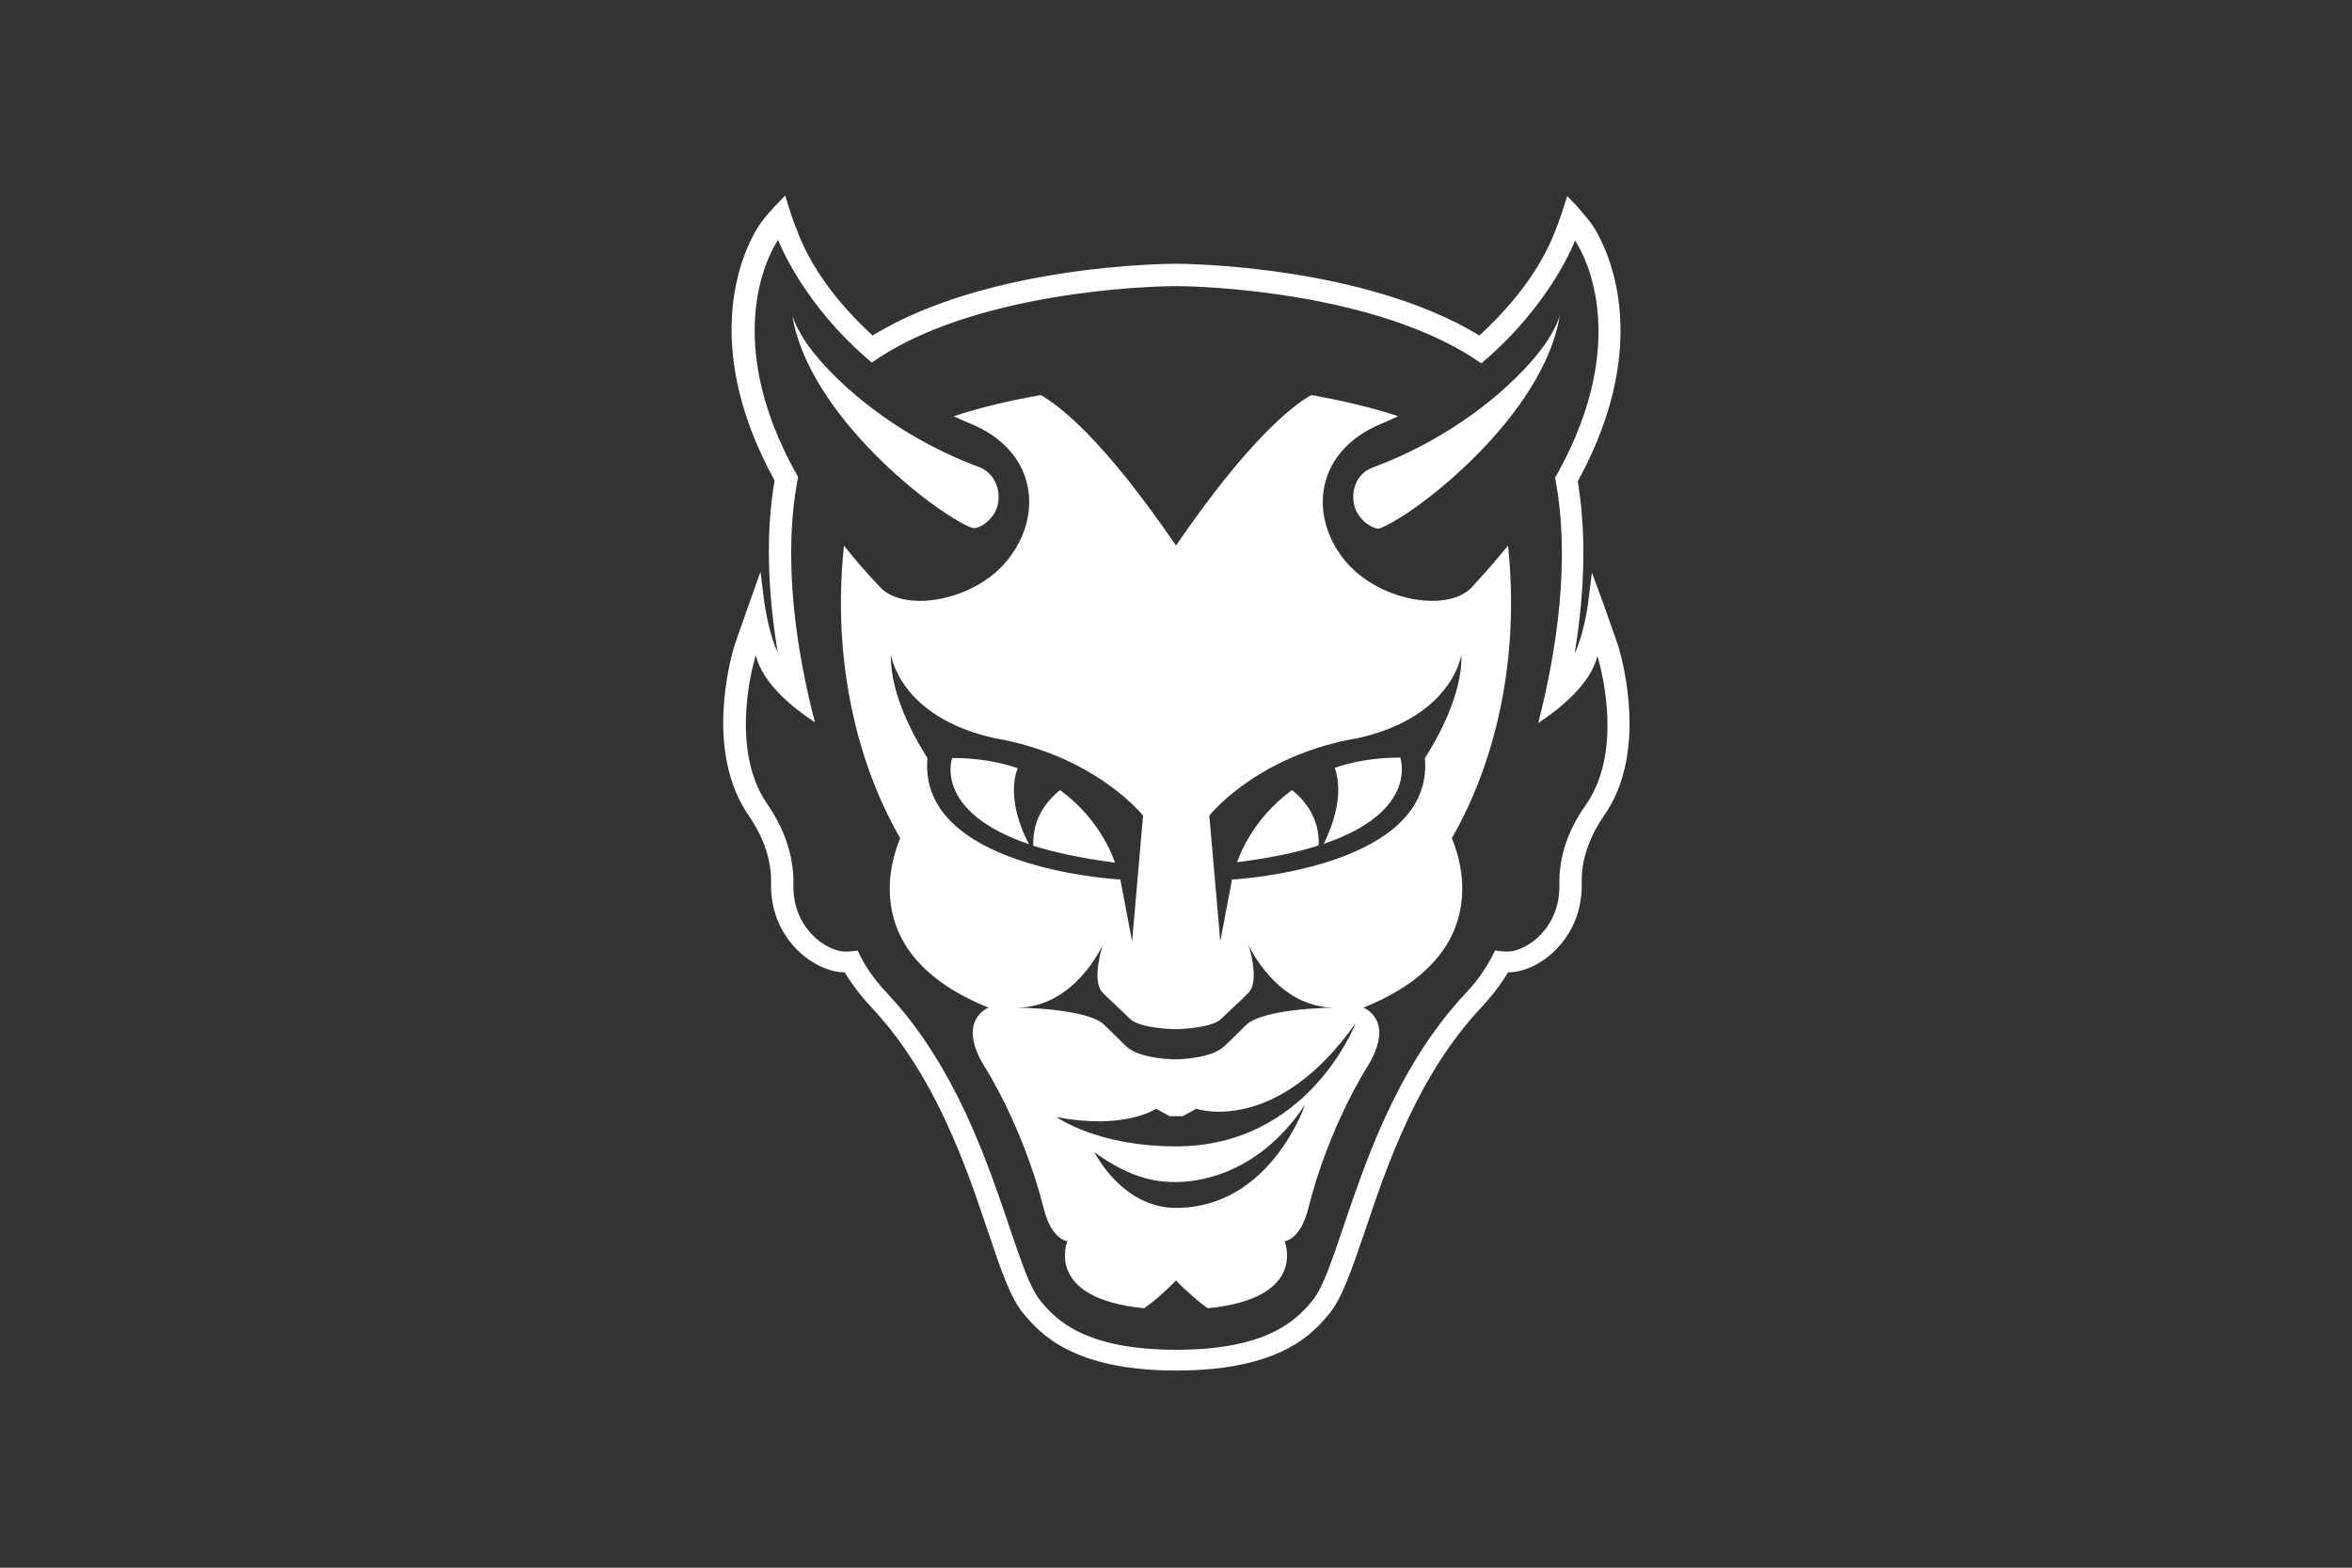
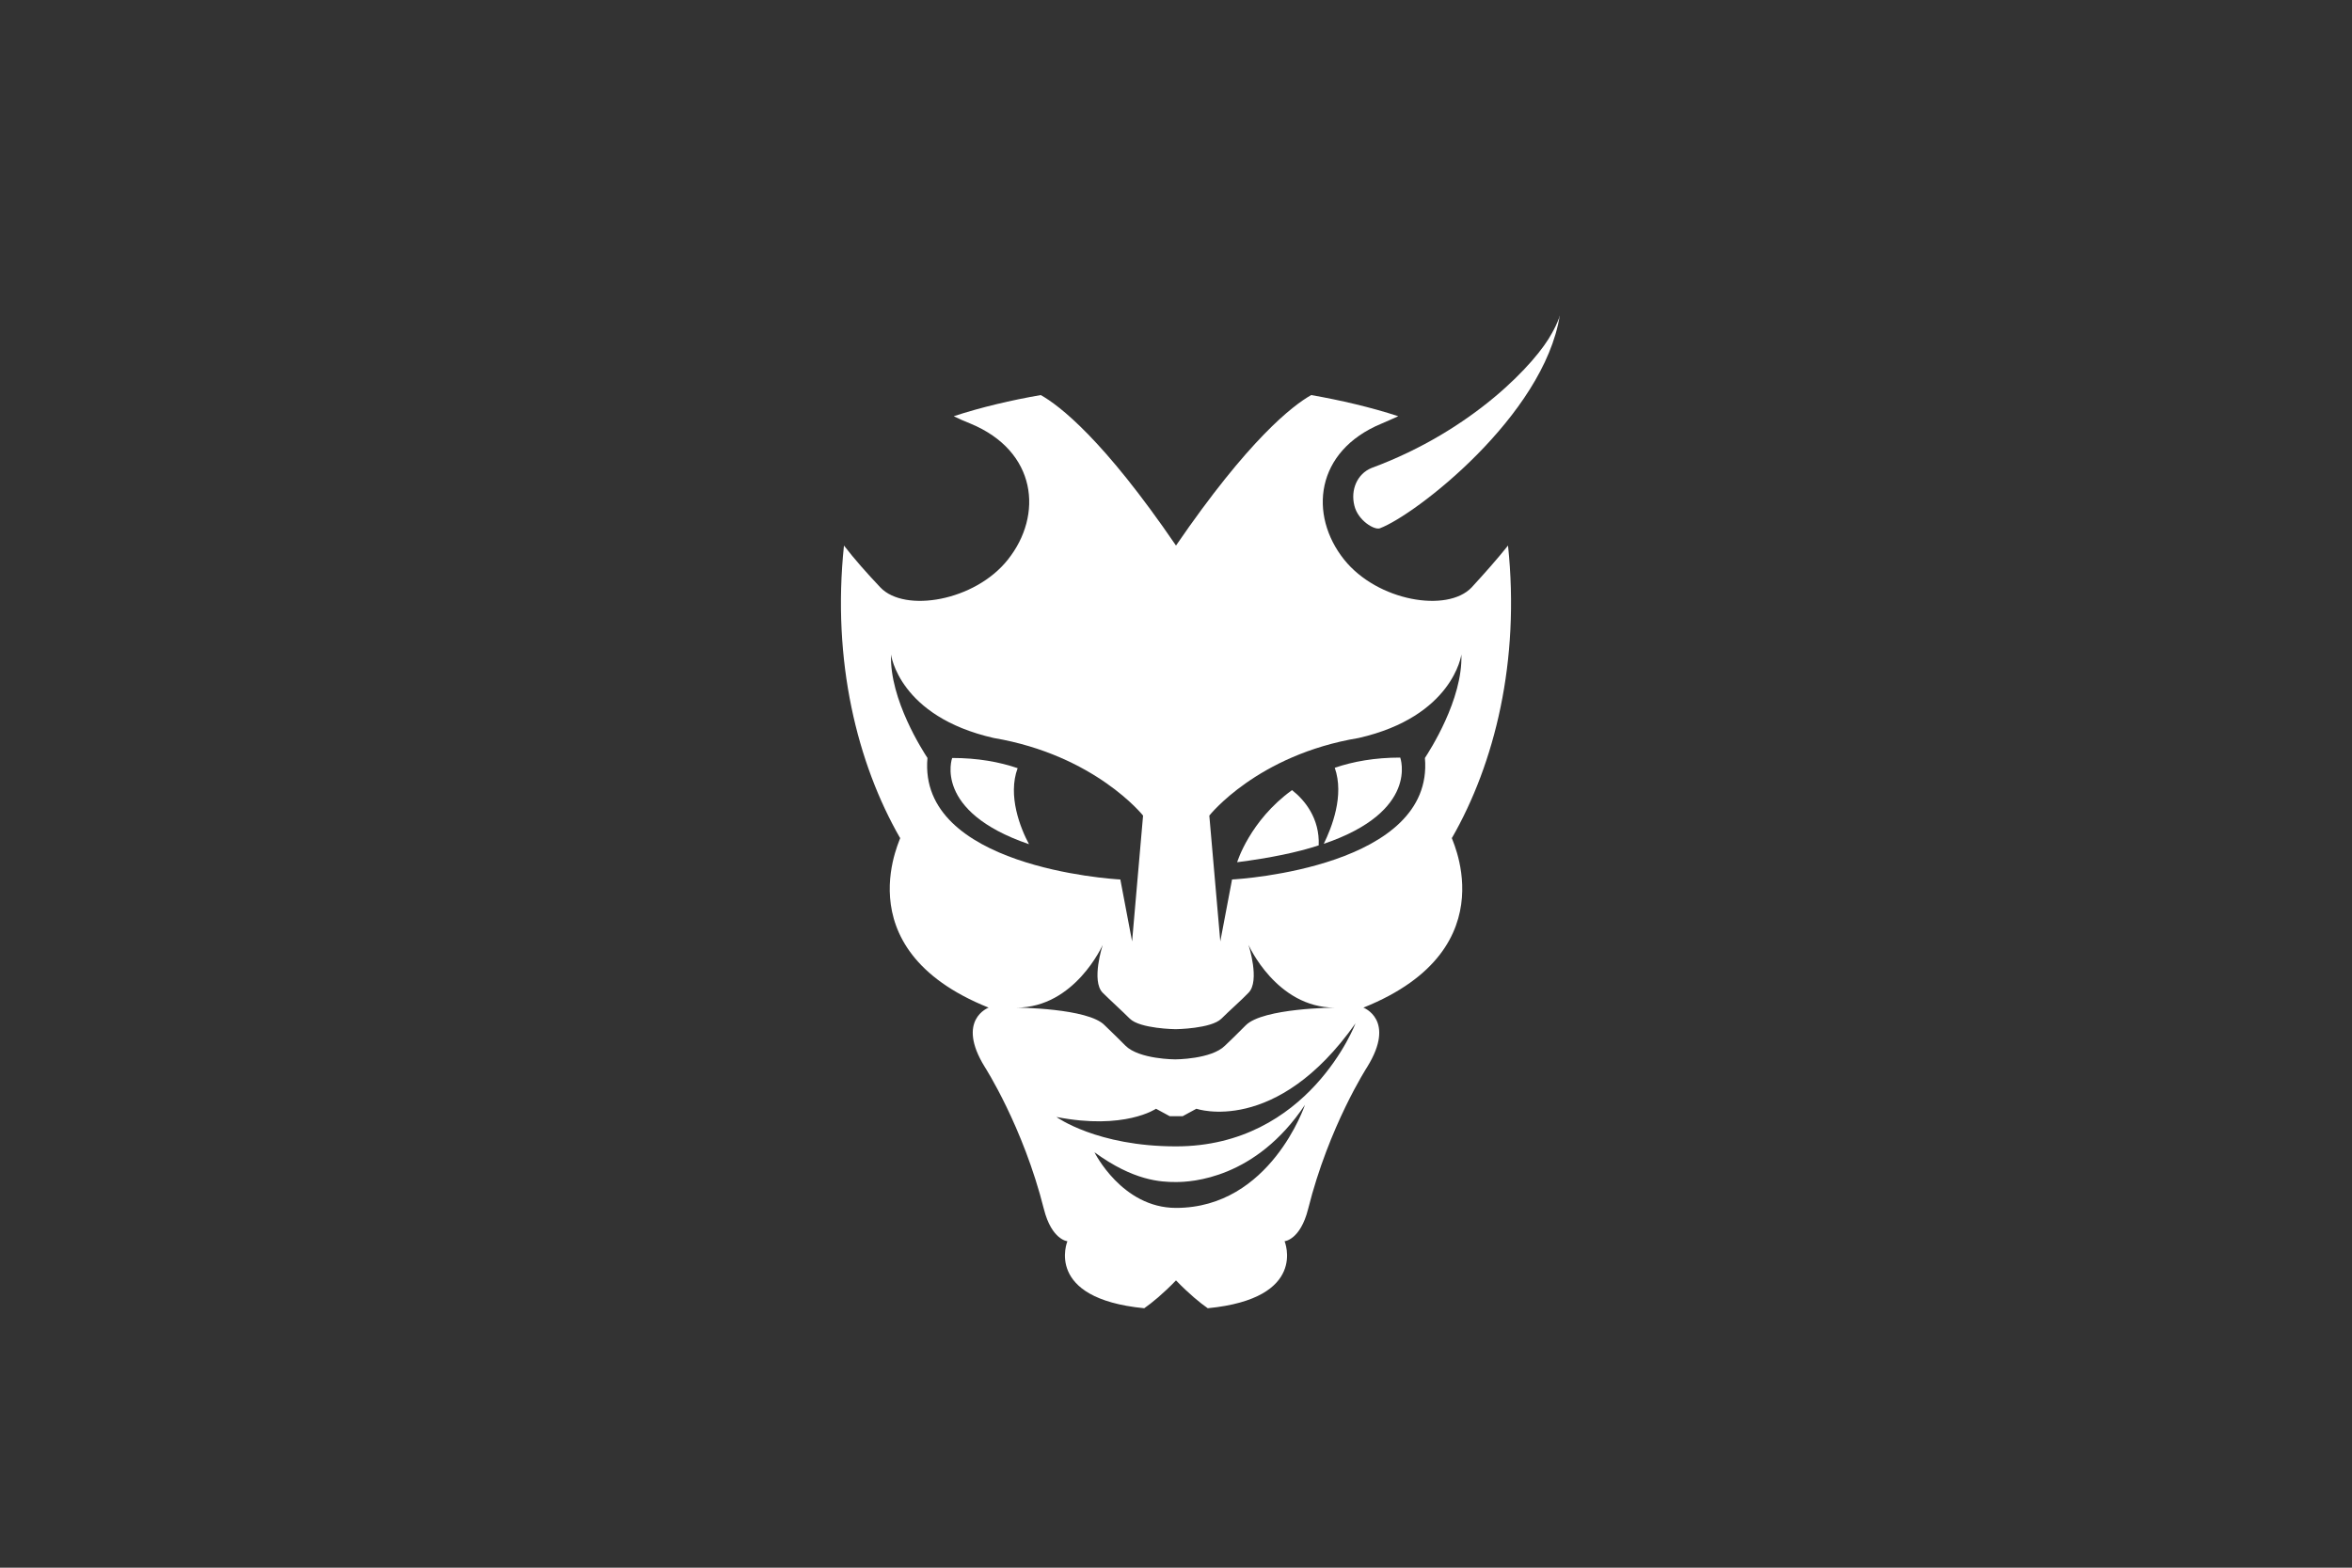
<svg xmlns="http://www.w3.org/2000/svg" version="1.1" id="Vienna_Demons" x="0px" y="0px" width="600px" height="400px" viewBox="0 0 600 400" style="enable-background:new 0 0 600 400;" xml:space="preserve">
  <rect x="0" y="0" width="600" height="400" fill="#333333" stroke="none" />
  <style type="text/css">
	.st0{fill:#FFFFFF;}
</style>
  <g>
    <g>
      <path class="st0" d="M345.5,129c0.9,3.8,5.1,6.3,6.5,5.8c9.1-3.4,41.8-28.7,45.9-54.3c0,0-0.1,0.2-0.2,0.7    c-0.5,1.3-1.1,2.6-1.8,3.8c-3.9,7.4-20,24.8-46,34.4C346.2,120.9,344.5,125,345.5,129z" />
-       <path class="st0" d="M248,134.7c1.4,0.5,5.6-1.9,6.5-5.8c0.9-4-0.8-8-4.4-9.6c-26-9.6-42.1-27-46-34.4c-0.7-1.2-1.3-2.5-1.8-3.8    c-0.2-0.5-0.2-0.7-0.2-0.7C206.2,106.1,238.9,131.3,248,134.7z" />
      <path class="st0" d="M370.4,213.8c10.9-19,17.4-45.1,14.3-74.6c-2.8,3.5-5.9,7-9.3,10.7c-6.2,6.5-24,3.5-32.5-7.1    c-9.1-11.4-7.4-27.7,9.5-34.7c1.5-0.6,2.9-1.3,4.3-1.9c-7-2.3-14.8-4.1-22.2-5.4c-4.8,2.7-16,11.4-34.5,38.4    c-18.5-27.1-29.7-35.7-34.5-38.4c-7.5,1.3-15.2,3.1-22.2,5.4c1.4,0.7,2.8,1.3,4.3,1.9c16.9,7,18.6,23.3,9.5,34.7    c-8.4,10.6-26.3,13.6-32.5,7.1c-3.5-3.7-6.6-7.2-9.3-10.7c-3.1,29.5,3.4,55.6,14.3,74.6c1.3-1.7-15.6,28,22.6,43.3    c0,0-8.4,3.1-1,15.1c0,0,9.8,15.2,15.1,36.3c2,7.9,6,8.2,6,8.2s-6.1,14.6,19.6,17.1c2-1.4,4.7-3.6,8.1-7.1    c3.4,3.5,6.1,5.7,8.1,7.1c25.7-2.5,19.6-17.1,19.6-17.1s4-0.3,6-8.2c5.3-21.2,15.1-36.3,15.1-36.3c7.4-12-1-15.1-1-15.1    C386,241.8,369.1,212,370.4,213.8z M236.6,193.4c-1.1-1.7-9.7-14.9-9.3-26.4c0,0,2,15.8,26.2,21.3c25.9,4.4,38.1,19.8,38.1,19.8    l-2.8,32.1c0,0-1.5-7.9-3-15.8C283.4,224.3,234.1,221.1,236.6,193.4z M259.3,257.1c14.9,0,22-16,22-16s-3,9.2,0,12.2    c1.7,1.7,5,4.7,6.9,6.6c2.6,2.6,11.7,2.7,11.7,2.7s9.1-0.1,11.7-2.7c1.9-1.9,5.3-4.9,6.9-6.6c3-3,0-12.2,0-12.2s7.1,16,22,16    c0,0-18.3,0.1-22.7,4.5c-2.3,2.3-3.7,3.7-5.3,5.2c-3.5,3.5-12.7,3.5-12.7,3.5h0c0,0-9.2,0-12.7-3.5c-1.5-1.5-2.9-2.9-5.3-5.2    C277.6,257.2,259.3,257.1,259.3,257.1z M300,308.2c-13.8,0-20.8-14.2-20.8-14.2c10,7.3,16.9,7.6,20.8,7.6    c3.9,0,20.3-0.8,32.9-19.7C332.9,281.9,324.1,308.2,300,308.2z M300,292.5c-20.2,0-30.5-7.5-30.5-7.5c17.4,3.4,25.4-2.1,25.4-2.1    l3.5,1.9h3.3l3.5-1.9c0,0,20.3,7,40.6-21.8C345.8,261.1,333.9,292.5,300,292.5z M314.3,224.4c-1.5,7.9-3,15.8-3,15.8l-2.8-32.1    c0,0,12.2-15.5,38.1-19.8c24.1-5.5,26.2-21.3,26.2-21.3c0.4,11.5-8.2,24.7-9.3,26.4C365.9,221.1,316.6,224.3,314.3,224.4z" />
      <path class="st0" d="M329.6,201.6c-10.8,7.8-14,18.4-14,18.4c8.5-1.1,15.3-2.5,20.8-4.3C336.7,208.8,332.8,204.1,329.6,201.6z" />
      <path class="st0" d="M357.2,193.3c-6.5,0-12,1-16.7,2.6c2.5,7.1-0.8,15.3-2.8,19.4C362.2,207,357.2,193.3,357.2,193.3z" />
-       <path class="st0" d="M270.4,201.6c-3.2,2.6-7.1,7.2-6.8,14.2c5.4,1.7,12.3,3.2,20.8,4.3C284.4,220,281.2,209.4,270.4,201.6z" />
      <path class="st0" d="M259.6,196c-4.7-1.6-10.2-2.6-16.7-2.6c0,0-5,13.6,19.6,22C260.3,211.3,257,203,259.6,196z" />
    </g>
-     <path class="st0" d="M412.9,165.1L412.9,165.1c-0.6-1.9-3.9-11-4-11.4l-2.8-7.6l-1,8c0,0.1-0.8,6.1-2.7,11   c-0.2,0.6-0.4,1.1-0.7,1.6c2.7-16.4,2.9-31.1,0.8-43.9c20.1-36.7,6.8-60.6,3.9-65.1c-1.4-2.1-4.2-5.1-4.3-5.3l-2.3-2.4l-1,3.2   c0,0-1.1,3.4-2.2,6.1l-0.2,0.5c-1.4,3.4-5.8,13.7-19,25.8C347.8,67.6,302,67.3,300,67.3c-2,0-47.8,0.2-77.4,18.3   c-13.2-12.1-17.5-22.4-18.9-25.8l-0.2-0.6c-1.2-2.7-2.2-6.1-2.2-6.1l-1-3.2l-2.3,2.4c-0.1,0.1-3,3.1-4.4,5.3   c-2.9,4.4-16.2,28.3,4,65c-2.2,12.8-1.9,27.5,0.8,43.9c-0.2-0.5-0.4-1.1-0.7-1.6c-1.8-4.8-2.7-10.9-2.7-11l-1-8l-2.7,7.6   c-0.1,0.4-3.4,9.5-4,11.4c-1.3,4.4-7.3,27.3,3.7,43.2c4.9,7.1,5.8,13.3,5.7,17.1c-0.2,8.3,3.4,13.8,6.4,16.9c3.6,3.7,8.4,6,12.4,6   c1.8,3,4,5.9,6.5,8.6c16.5,17.4,24.4,40.7,30.1,57.7c3.3,9.8,5.7,16.9,9.1,20.9c4,4.7,12.2,14.4,38.9,14.4c26.8,0,35-9.7,38.9-14.4   c3.3-3.9,5.7-11,9.1-20.9c5.7-17,13.6-40.3,30.1-57.7c2.5-2.7,4.7-5.6,6.5-8.6c4.1,0,8.9-2.3,12.4-6c3-3.1,6.6-8.6,6.4-16.9   c-0.1-3.9,0.8-10,5.7-17.1C420.2,192.4,414.2,169.6,412.9,165.1 M397.8,225.6c0.3,11.5-8.7,17.2-13.2,17.2c-1,0-2.2-0.1-3.2-0.3   c-1.7,3.6-4,7.2-7.3,10.7c-26.4,27.9-31.7,69.7-39.4,78.8c-3.9,4.6-11.1,12.4-34.6,12.4v0c0,0,0,0,0,0c0,0,0,0,0,0v0   c-23.6,0-30.8-7.8-34.6-12.4c-7.7-9.1-13-50.9-39.4-78.8c-3.3-3.5-5.7-7.1-7.3-10.7c-1,0.2-2.2,0.3-3.2,0.3   c-4.5,0-13.5-5.7-13.2-17.2c0.1-5.5-1.3-12.7-6.7-20.5c-10.2-14.8-2.9-37.9-2.9-37.9c1.8,7.2,9.3,13.3,15.1,17.1   c-4.7-18-8.4-41.6-4.3-62.6c-21.5-37.7-5.1-60.5-5.1-60.5s6.1,16.4,23.9,31.3C248,74.5,292.7,73,300,73c0,0,0,0,0,0c0,0,0,0,0,0   c7.3,0,52,1.6,77.9,19.7c17.8-15,23.9-31.3,23.9-31.3s16.4,22.8-5.1,60.5c4.1,21,0.3,44.6-4.3,62.6c5.7-3.8,13.3-9.9,15.1-17.1   c0,0,7.4,23.1-2.9,37.9C399.1,213,397.7,220.1,397.8,225.6z" />
  </g>
</svg>